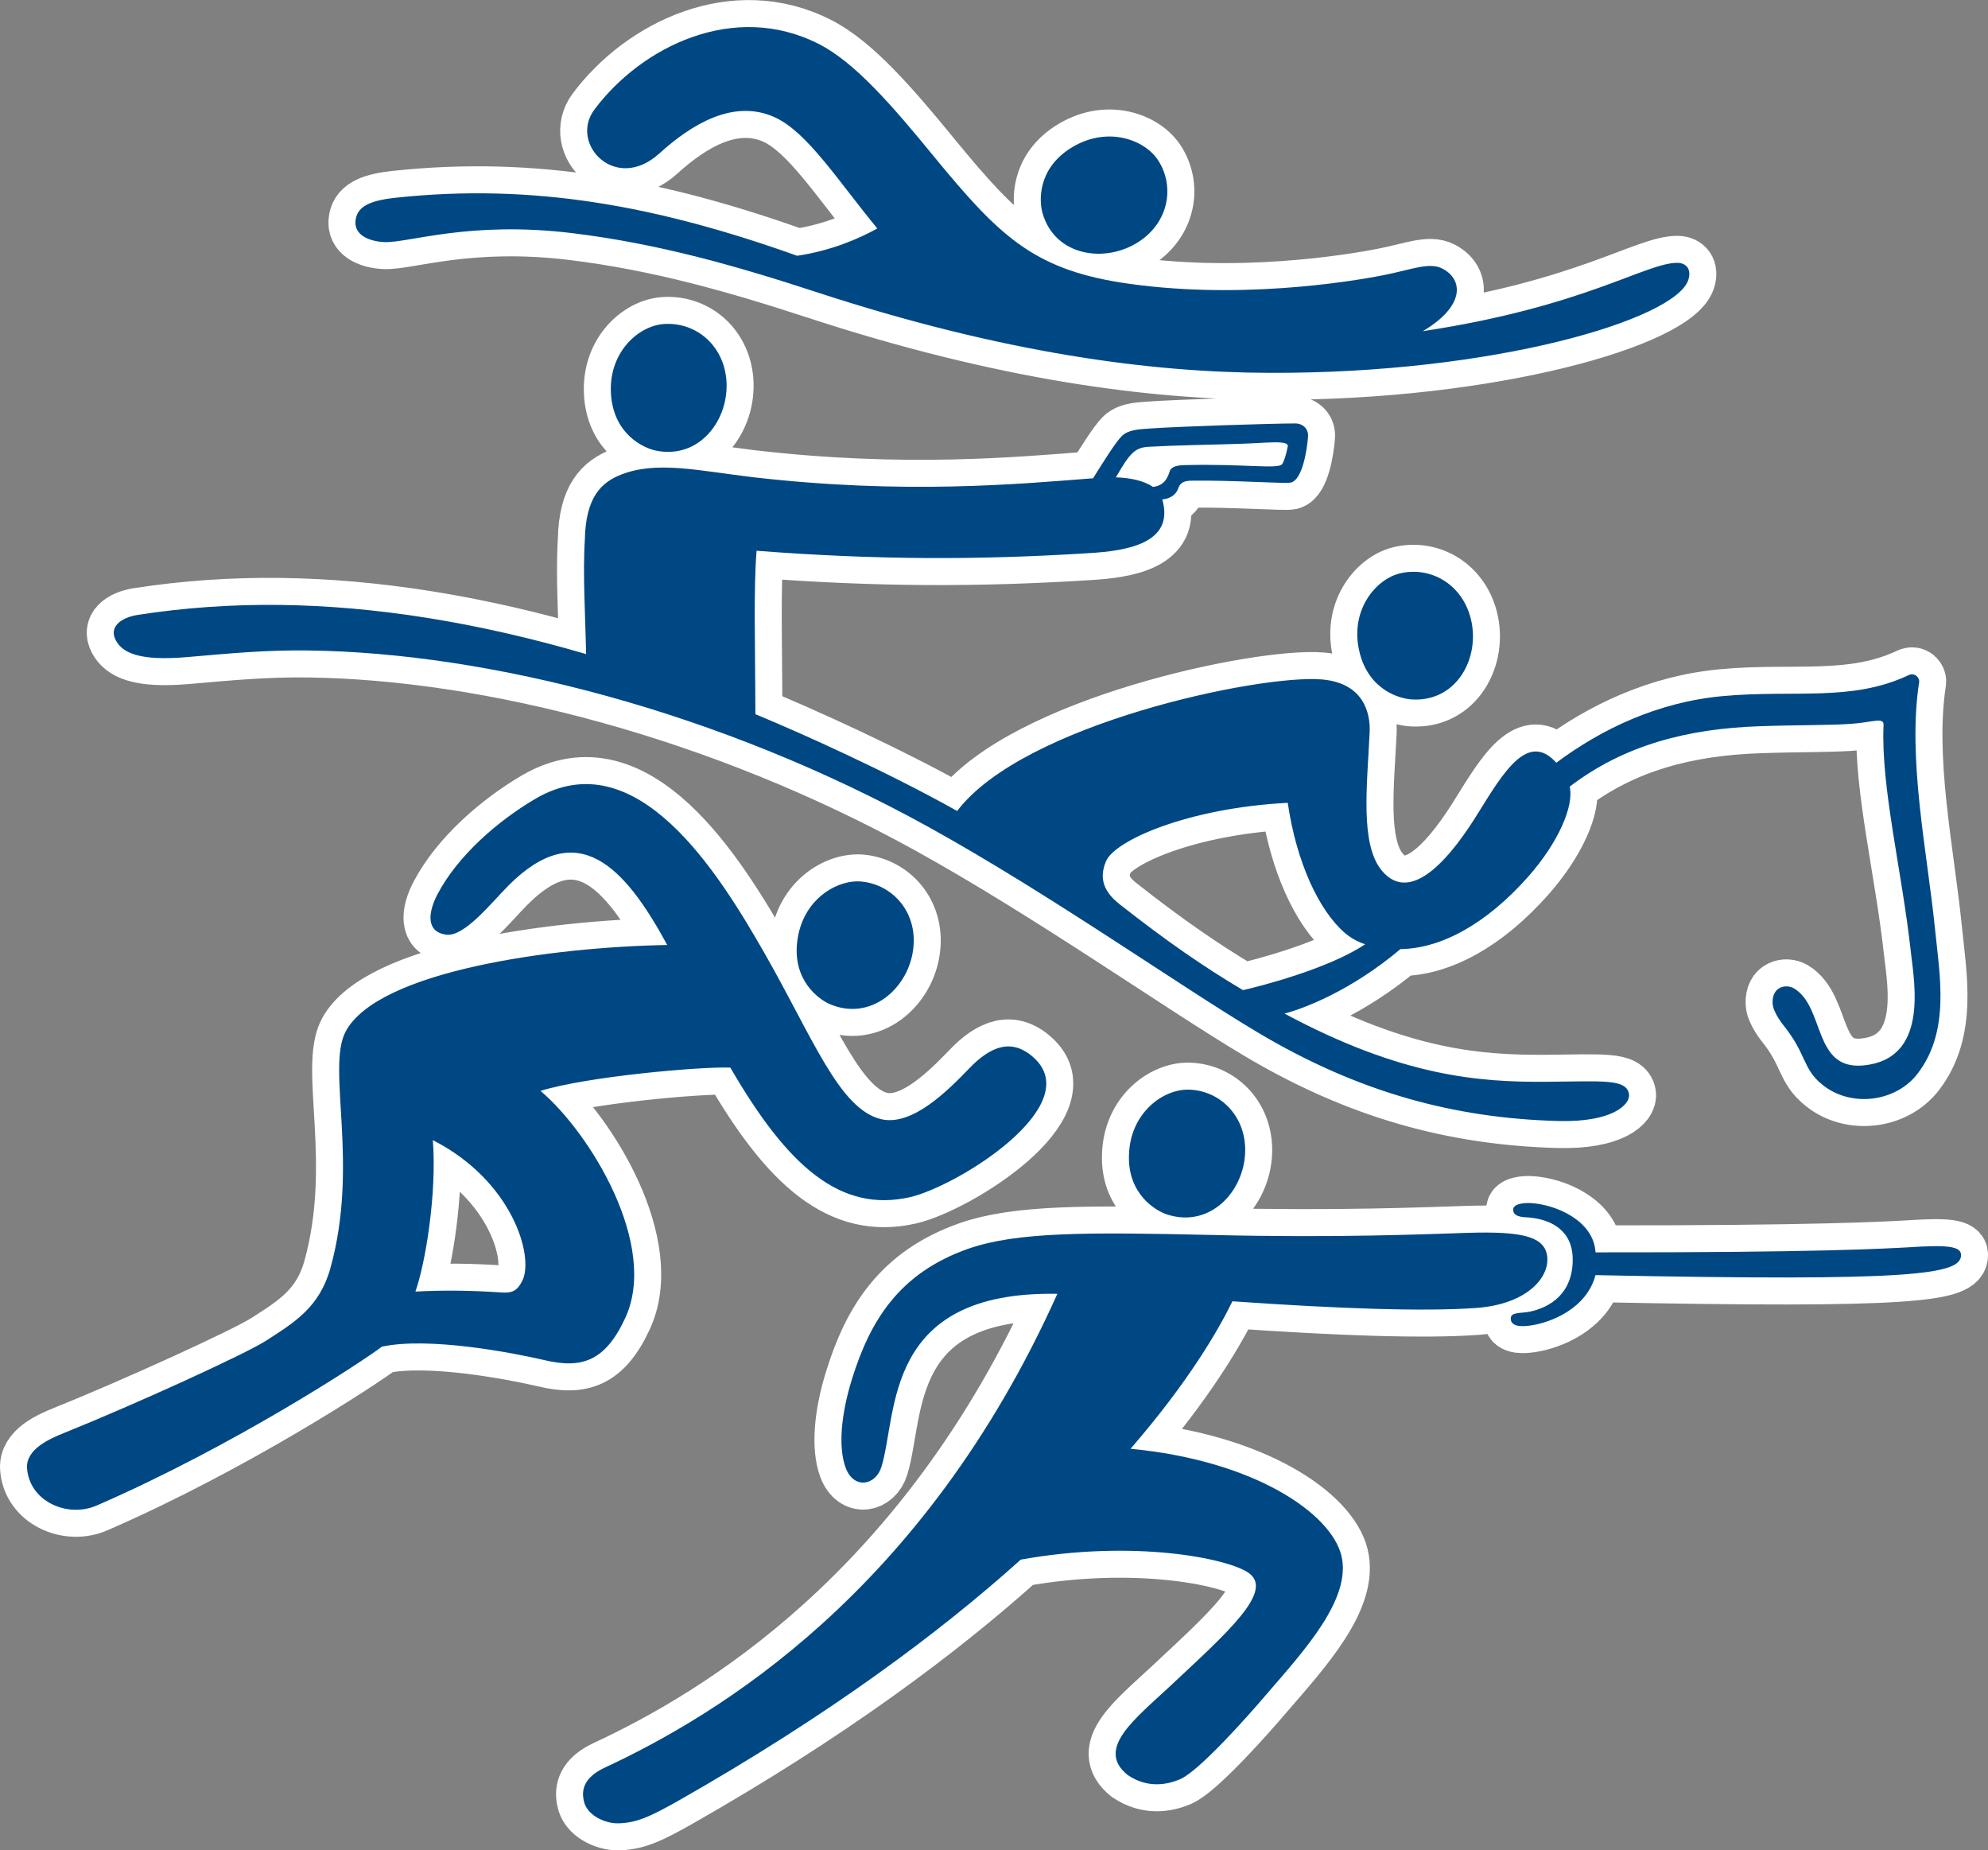
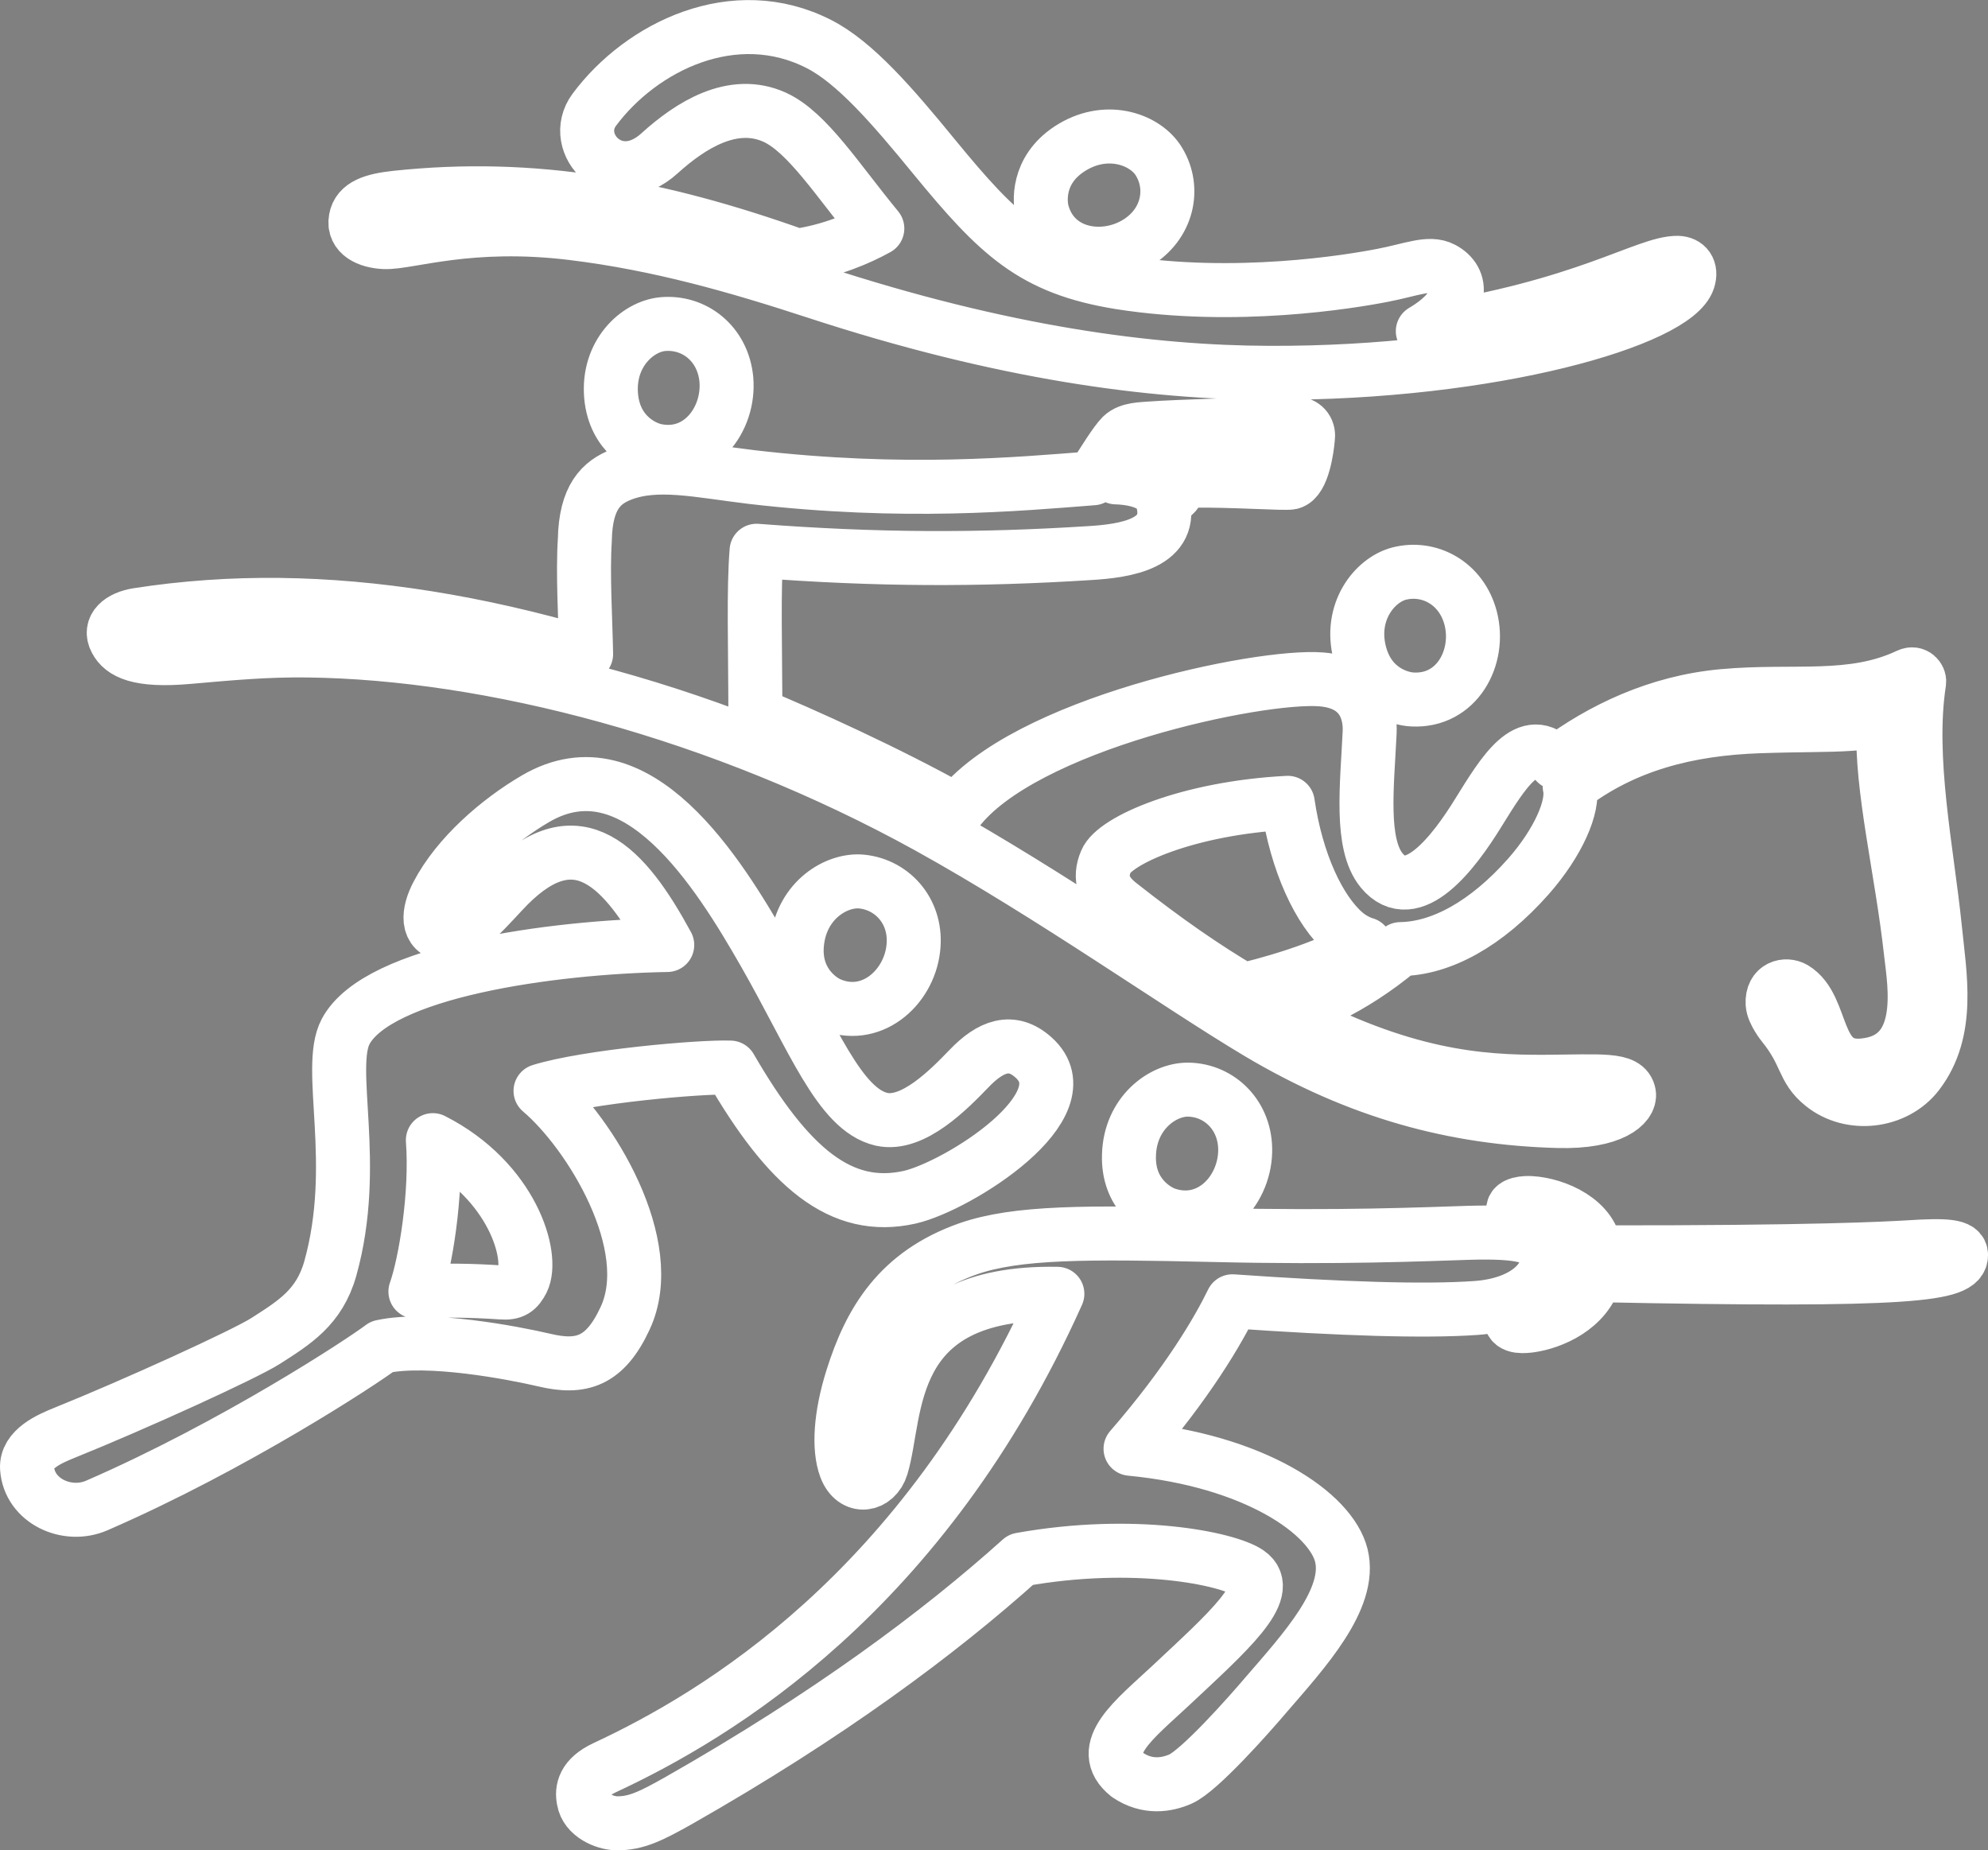
<svg xmlns="http://www.w3.org/2000/svg" version="1.1" x="0px" y="0px" width="47.865px" height="44.541px" viewBox="0 0 47.865 44.541" style="enable-background:new 0 0 47.865 44.541;" xml:space="preserve">
  <rect x="0" y="0" width="47.865" height="44.541" fill="#808080" stroke="none" />
  <style type="text/css">
	.st0{fill:none;stroke:#FFFFFF;stroke-width:1.3;stroke-linecap:round;stroke-linejoin:round;}
	.st1{fill:#004884;}
</style>
  <defs>
</defs>
  <g>
    <path class="st0" d="M15.95,7.803c0.756-0.072,1.459,0.462,1.539,1.336c0.08,0.96-0.648,1.931-1.707,1.706   c-0.285-0.062-0.982-0.378-1.068-1.309C14.624,8.517,15.342,7.864,15.95,7.803z M33.678,13.81c-0.586,0.159-1.193,0.92-0.94,1.909   c0.232,0.905,0.975,1.106,1.268,1.119c1.076,0.057,1.645-1.018,1.404-1.954C35.192,14.038,34.411,13.618,33.678,13.81z    M27.422,5.817c0.732-0.48,0.869-1.354,0.449-1.978c-0.346-0.502-1.262-0.817-2.123-0.253c-0.779,0.512-0.727,1.278-0.645,1.551   C25.405,6.173,26.616,6.346,27.422,5.817z M9.256,5.828c0.584,0.022,2.045-0.519,4.537-0.214c2.088,0.256,3.967,0.798,5.853,1.414   c4.51,1.477,8.074,1.94,10.92,1.947c5.406,0.022,9.777-1.284,10.084-2.239c0.08-0.253-0.047-0.403-0.256-0.409   c-0.762-0.009-2.23,1.055-6.137,1.645c1.02-0.603,0.975-1.244,0.475-1.504c-0.322-0.17-0.754,0.028-1.443,0.16   c-0.787,0.154-3.541,0.608-6.324,0.17c-2.102-0.34-2.924-1.137-4.475-3.026c-1.004-1.227-1.902-2.265-2.766-2.708   c-2.047-1.05-4.287,0.063-5.414,1.576c-0.611,0.818,0.51,2.019,1.572,1.048c0.744-0.673,1.764-1.321,2.77-0.866   c0.787,0.36,1.516,1.519,2.471,2.678c-0.451,0.249-1.111,0.535-1.93,0.657c-3.373-1.204-6.357-1.751-9.658-1.398   C8.981,4.819,8.622,4.936,8.565,5.274C8.497,5.643,8.866,5.81,9.256,5.828z M2.788,15.412c-0.168-0.311,0.109-0.544,0.529-0.61   c1.119-0.174,2.268-0.254,3.426-0.24c2.275,0.028,4.725,0.41,7.369,1.183c-0.016-0.852-0.084-1.937-0.031-2.746   c0.019-1.034,0.398-1.389,0.879-1.576c0.85-0.332,1.844-0.095,3.141,0.061c3.664,0.426,6.416,0.169,8.217,0.029   c0.246-0.394,0.543-0.869,0.693-1.018c0.174-0.169,0.49-0.163,0.695-0.181c0.555-0.043,2.924-0.121,3.477-0.121   c0.205,0,0.332,0.153,0.309,0.332c-0.02,0.272-0.127,1.025-0.412,1.091c-0.146,0.033-1.408-0.06-2.375-0.045   c-0.199,0-0.283,0.047-0.332,0.173c-0.039,0.119-0.141,0.253-0.389,0.278c0.307,1.063-0.871,1.241-1.764,1.293   c-2.637,0.167-5.096,0.167-8.004-0.057c-0.076,0.94-0.031,2.31-0.029,3.934c1.139,0.471,3.172,1.386,4.859,2.33   c1.584-2.095,7.283-3.289,8.771-3.167c1.041,0.084,1.18,0.846,1.16,1.272c-0.062,1.304-0.232,2.688,0.289,3.326   c0.734,0.888,1.742-0.435,2.332-1.396c0.6-0.965,1.191-1.96,1.873-1.196c1.082-0.806,2.436-1.462,4.016-1.605   c1.707-0.156,3.098,0.143,4.459-0.501c0.168-0.079,0.275,0.074,0.262,0.159c-0.287,1.845,0.189,4.069,0.379,5.929   c0.113,1.13,0.377,2.471-0.42,3.506c-0.533,0.689-1.608,0.812-2.285,0.266c-0.49-0.391-0.373-0.728-0.947-1.441   c0,0-0.244-0.298-0.256-0.516c-0.021-0.414,0.324-0.477,0.516-0.365c0.75,0.45,0.451,1.973,1.674,1.854   c1.555-0.151,1.23-1.938,1.141-2.71c-0.215-1.966-0.725-3.984-0.66-5.474c0.018-0.215-0.258-0.072-0.791-0.038   c-0.586,0.039-1.203,0.023-2.195,0.057c-1.734,0.059-3.26,0.452-4.57,1.454c0.107,0.468-0.275,1.344-0.992,2.159   c-1.023,1.158-2.113,1.739-3.084,1.752c-1.205,1.016-2.352,1.439-2.791,1.552c2.828,1.518,4.691,1.651,6.271,1.642   c1.373-0.009,1.959-0.081,2.023,0.294c0.041,0.244-0.387,0.687-1.711,0.65c-2.494-0.068-4.803-0.688-7.221-2.128   c-1.935-1.154-4.98-3.315-7.935-4.951c-5.018-2.77-10.561-4.194-14.947-4.248c-1.017-0.012-1.867,0.07-2.881,0.158   C3.317,15.923,2.938,15.698,2.788,15.412z M26.96,21.769c1.111,0.875,2.029,1.51,2.967,2.065c0.365-0.079,2.066-0.512,2.943-1.105   c0,0-0.246-0.062-0.49-0.271c-0.621-0.535-1.166-1.697-1.375-3.132c-2.402,0.123-4.172,0.907-4.377,1.409   C26.458,21.141,26.571,21.465,26.96,21.769z M26.868,11.491c0.344,0.01,0.674,0.08,0.889,0.229   c0.322-0.027,0.379-0.305,0.414-0.396c0.06-0.114,0.223-0.124,0.365-0.128c1.41-0.035,2.248,0.105,2.334-0.024   c0.049-0.061,0.105-0.27,0.135-0.422c0.037-0.167-0.512-0.083-1.199-0.065c-0.682,0.023-1.522,0.034-2.152,0.07   C27.337,10.776,27.208,10.89,26.868,11.491z M19.194,22.671c-0.109,0.926,0.51,1.377,0.771,1.494   c0.988,0.437,1.91-0.366,2.023-1.324c0.107-0.867-0.479-1.539-1.234-1.619C20.155,21.159,19.311,21.656,19.194,22.671z    M37.241,30.181c-0.1-0.425-0.639-0.539-1.863-0.505c-1.053,0.033-3.147,0.126-6.16,0.053c-3.061-0.07-4.734-0.076-5.908,0.332   c-1.668,0.589-2.359,1.736-2.793,3.124c-0.279,0.889-0.332,1.675-0.156,2.147c0.197,0.528,0.725,0.43,0.863-0.027   c0.393-1.291,0.041-4.236,4.234-4.16c-3.227,7.187-8.188,10.145-10.902,11.408c-0.5,0.236-0.555,0.533-0.502,0.783   c0.059,0.352,0.494,0.55,0.795,0.555c0.469,0.004,0.826-0.172,1.506-0.556c3.582-2.037,6.252-4.02,8.223-5.792   c2.738-0.491,4.984-0.027,5.479,0.316c0.639,0.438-0.514,1.445-1.877,2.723c-0.85,0.796-1.815,1.517-1.027,2.148   c0.477,0.322,0.943,0.236,1.264,0.098c0.453-0.194,1.635-1.523,2.078-2.045c0.9-1.043,2.057-2.297,1.801-3.338   c-0.25-1.012-2.078-2.284-5.076-2.57c1.393-1.606,2.115-2.857,2.453-3.55c2.609,0.182,4.617,0.249,5.863,0.161   C36.805,31.397,37.358,30.703,37.241,30.181z M45.938,30.026c-0.498,0.028-2.203,0.128-7.523,0.121   c-0.041-0.766-0.961-1.151-1.551-1.186c-0.121-0.009-0.494,0-0.424,0.21c0.043,0.135,0.273,0.129,0.381,0.137   c0.527,0.05,1.047,0.31,1.045,1.015c0,0.813-0.541,1.146-1.029,1.251c-0.219,0.045-0.459,0.004-0.463,0.161   c-0.004,0.24,0.361,0.188,0.481,0.172c0.484-0.07,1.344-0.403,1.56-1.212c7.699,0.158,8.801-0.017,8.801-0.484   C47.215,29.999,46.891,29.963,45.938,30.026z M13.104,32.74c-0.752-0.175-2.781-0.566-3.908-0.323   c-0.482,0.366-3.561,2.387-6.865,3.823c-0.715,0.312-1.627-0.107-1.68-0.899c-0.027-0.454,0.529-0.701,0.9-0.85   c1.693-0.682,4.332-1.885,4.844-2.211c0.688-0.441,1.293-0.807,1.557-1.742c0.707-2.526-0.098-4.821,0.369-5.705   c0.773-1.458,4.967-2.038,7.744-2.085c-1.023-1.885-2.152-3.106-3.822-1.432c-0.428,0.432-1.064,1.24-1.5,1.183   c-0.492-0.064-0.438-0.537-0.211-0.97c0.488-0.934,1.469-1.78,2.361-2.302c2.436-1.425,4.42,1.808,5.51,3.711   c1.17,2.045,1.803,3.769,2.82,4.005c0.756,0.171,1.625-0.72,2.105-1.217c0.523-0.547,1.033-0.74,1.555-0.272   c1.289,1.151-1.812,3.094-2.973,3.364c-1.668,0.378-2.939-0.724-4.326-3.119c-0.727-0.027-3.463,0.216-4.57,0.561   c1.193,1.01,2.856,3.721,2.037,5.473C14.567,32.78,13.993,32.952,13.104,32.74z M10.422,27.446c0.098,1.294-0.18,2.968-0.42,3.645   c0.67-0.036,1.359-0.028,2.062,0.021c0.299,0.025,0.4-0.067,0.512-0.281C12.866,30.252,12.34,28.423,10.422,27.446z M27.182,27.81   c-0.029,0.933,0.635,1.328,0.902,1.42c1.033,0.347,1.869-0.532,1.896-1.501c0.023-0.868-0.613-1.488-1.371-1.499   C27.999,26.222,27.208,26.791,27.182,27.81z" />
-     <path class="st1" d="M15.95,7.803c0.756-0.072,1.459,0.462,1.539,1.336c0.08,0.96-0.648,1.931-1.707,1.706   c-0.285-0.062-0.982-0.378-1.068-1.309C14.624,8.517,15.342,7.864,15.95,7.803z M33.678,13.81c-0.586,0.159-1.193,0.92-0.94,1.909   c0.232,0.905,0.975,1.106,1.268,1.119c1.076,0.057,1.645-1.018,1.404-1.954C35.192,14.038,34.411,13.618,33.678,13.81z    M27.422,5.817c0.732-0.48,0.869-1.354,0.449-1.978c-0.346-0.502-1.262-0.817-2.123-0.253c-0.779,0.512-0.727,1.278-0.645,1.551   C25.405,6.173,26.616,6.346,27.422,5.817z M9.256,5.828c0.584,0.022,2.045-0.519,4.537-0.214c2.088,0.256,3.967,0.798,5.853,1.414   c4.51,1.477,8.074,1.94,10.92,1.947c5.406,0.022,9.777-1.284,10.084-2.239c0.08-0.253-0.047-0.403-0.256-0.409   c-0.762-0.009-2.23,1.055-6.137,1.645c1.02-0.603,0.975-1.244,0.475-1.504c-0.322-0.17-0.754,0.028-1.443,0.16   c-0.787,0.154-3.541,0.608-6.324,0.17c-2.102-0.34-2.924-1.137-4.475-3.026c-1.004-1.227-1.902-2.265-2.766-2.708   c-2.047-1.05-4.287,0.063-5.414,1.576c-0.611,0.818,0.51,2.019,1.572,1.048c0.744-0.673,1.764-1.321,2.77-0.866   c0.787,0.36,1.516,1.519,2.471,2.678c-0.451,0.249-1.111,0.535-1.93,0.657c-3.373-1.204-6.357-1.751-9.658-1.398   C8.981,4.819,8.622,4.936,8.565,5.274C8.497,5.643,8.866,5.81,9.256,5.828z M2.788,15.412c-0.168-0.311,0.109-0.544,0.529-0.61   c1.119-0.174,2.268-0.254,3.426-0.24c2.275,0.028,4.725,0.41,7.369,1.183c-0.016-0.852-0.084-1.937-0.031-2.746   c0.019-1.034,0.398-1.389,0.879-1.576c0.85-0.332,1.844-0.095,3.141,0.061c3.664,0.426,6.416,0.169,8.217,0.029   c0.246-0.394,0.543-0.869,0.693-1.018c0.174-0.169,0.49-0.163,0.695-0.181c0.555-0.043,2.924-0.121,3.477-0.121   c0.205,0,0.332,0.153,0.309,0.332c-0.02,0.272-0.127,1.025-0.412,1.091c-0.146,0.033-1.408-0.06-2.375-0.045   c-0.199,0-0.283,0.047-0.332,0.173c-0.039,0.119-0.141,0.253-0.389,0.278c0.307,1.063-0.871,1.241-1.764,1.293   c-2.637,0.167-5.096,0.167-8.004-0.057c-0.076,0.94-0.031,2.31-0.029,3.934c1.139,0.471,3.172,1.386,4.859,2.33   c1.584-2.095,7.283-3.289,8.771-3.167c1.041,0.084,1.18,0.846,1.16,1.272c-0.062,1.304-0.232,2.688,0.289,3.326   c0.734,0.888,1.742-0.435,2.332-1.396c0.6-0.965,1.191-1.96,1.873-1.196c1.082-0.806,2.436-1.462,4.016-1.605   c1.707-0.156,3.098,0.143,4.459-0.501c0.168-0.079,0.275,0.074,0.262,0.159c-0.287,1.845,0.189,4.069,0.379,5.929   c0.113,1.13,0.377,2.471-0.42,3.506c-0.533,0.689-1.608,0.812-2.285,0.266c-0.49-0.391-0.373-0.728-0.947-1.441   c0,0-0.244-0.298-0.256-0.516c-0.021-0.414,0.324-0.477,0.516-0.365c0.75,0.45,0.451,1.973,1.674,1.854   c1.555-0.151,1.23-1.938,1.141-2.71c-0.215-1.966-0.725-3.984-0.66-5.474c0.018-0.215-0.258-0.072-0.791-0.038   c-0.586,0.039-1.203,0.023-2.195,0.057c-1.734,0.059-3.26,0.452-4.57,1.454c0.107,0.468-0.275,1.344-0.992,2.159   c-1.023,1.158-2.113,1.739-3.084,1.752c-1.205,1.016-2.352,1.439-2.791,1.552c2.828,1.518,4.691,1.651,6.271,1.642   c1.373-0.009,1.959-0.081,2.023,0.294c0.041,0.244-0.387,0.687-1.711,0.65c-2.494-0.068-4.803-0.688-7.221-2.128   c-1.935-1.154-4.98-3.315-7.935-4.951c-5.018-2.77-10.561-4.194-14.947-4.248c-1.017-0.012-1.867,0.07-2.881,0.158   C3.317,15.923,2.938,15.698,2.788,15.412z M26.96,21.769c1.111,0.875,2.029,1.51,2.967,2.065c0.365-0.079,2.066-0.512,2.943-1.105   c0,0-0.246-0.062-0.49-0.271c-0.621-0.535-1.166-1.697-1.375-3.132c-2.402,0.123-4.172,0.907-4.377,1.409   C26.458,21.141,26.571,21.465,26.96,21.769z M26.868,11.491c0.344,0.01,0.674,0.08,0.889,0.229   c0.322-0.027,0.379-0.305,0.414-0.396c0.06-0.114,0.223-0.124,0.365-0.128c1.41-0.035,2.248,0.105,2.334-0.024   c0.049-0.061,0.105-0.27,0.135-0.422c0.037-0.167-0.512-0.083-1.199-0.065c-0.682,0.023-1.522,0.034-2.152,0.07   C27.337,10.776,27.208,10.89,26.868,11.491z M19.194,22.671c-0.109,0.926,0.51,1.377,0.771,1.494   c0.988,0.437,1.91-0.366,2.023-1.324c0.107-0.867-0.479-1.539-1.234-1.619C20.155,21.159,19.311,21.656,19.194,22.671z    M37.241,30.181c-0.1-0.425-0.639-0.539-1.863-0.505c-1.053,0.033-3.147,0.126-6.16,0.053c-3.061-0.07-4.734-0.076-5.908,0.332   c-1.668,0.589-2.359,1.736-2.793,3.124c-0.279,0.889-0.332,1.675-0.156,2.147c0.197,0.528,0.725,0.43,0.863-0.027   c0.393-1.291,0.041-4.236,4.234-4.16c-3.227,7.187-8.188,10.145-10.902,11.408c-0.5,0.236-0.555,0.533-0.502,0.783   c0.059,0.352,0.494,0.55,0.795,0.555c0.469,0.004,0.826-0.172,1.506-0.556c3.582-2.037,6.252-4.02,8.223-5.792   c2.738-0.491,4.984-0.027,5.479,0.316c0.639,0.438-0.514,1.445-1.877,2.723c-0.85,0.796-1.815,1.517-1.027,2.148   c0.477,0.322,0.943,0.236,1.264,0.098c0.453-0.194,1.635-1.523,2.078-2.045c0.9-1.043,2.057-2.297,1.801-3.338   c-0.25-1.012-2.078-2.284-5.076-2.57c1.393-1.606,2.115-2.857,2.453-3.55c2.609,0.182,4.617,0.249,5.863,0.161   C36.805,31.397,37.358,30.703,37.241,30.181z M45.938,30.026c-0.498,0.028-2.203,0.128-7.523,0.121   c-0.041-0.766-0.961-1.151-1.551-1.186c-0.121-0.009-0.494,0-0.424,0.21c0.043,0.135,0.273,0.129,0.381,0.137   c0.527,0.05,1.047,0.31,1.045,1.015c0,0.813-0.541,1.146-1.029,1.251c-0.219,0.045-0.459,0.004-0.463,0.161   c-0.004,0.24,0.361,0.188,0.481,0.172c0.484-0.07,1.344-0.403,1.56-1.212c7.699,0.158,8.801-0.017,8.801-0.484   C47.215,29.999,46.891,29.963,45.938,30.026z M13.104,32.74c-0.752-0.175-2.781-0.566-3.908-0.323   c-0.482,0.366-3.561,2.387-6.865,3.823c-0.715,0.312-1.627-0.107-1.68-0.899c-0.027-0.454,0.529-0.701,0.9-0.85   c1.693-0.682,4.332-1.885,4.844-2.211c0.688-0.441,1.293-0.807,1.557-1.742c0.707-2.526-0.098-4.821,0.369-5.705   c0.773-1.458,4.967-2.038,7.744-2.085c-1.023-1.885-2.152-3.106-3.822-1.432c-0.428,0.432-1.064,1.24-1.5,1.183   c-0.492-0.064-0.438-0.537-0.211-0.97c0.488-0.934,1.469-1.78,2.361-2.302c2.436-1.425,4.42,1.808,5.51,3.711   c1.17,2.045,1.803,3.769,2.82,4.005c0.756,0.171,1.625-0.72,2.105-1.217c0.523-0.547,1.033-0.74,1.555-0.272   c1.289,1.151-1.812,3.094-2.973,3.364c-1.668,0.378-2.939-0.724-4.326-3.119c-0.727-0.027-3.463,0.216-4.57,0.561   c1.193,1.01,2.856,3.721,2.037,5.473C14.567,32.78,13.993,32.952,13.104,32.74z M10.422,27.446c0.098,1.294-0.18,2.968-0.42,3.645   c0.67-0.036,1.359-0.028,2.062,0.021c0.299,0.025,0.4-0.067,0.512-0.281C12.866,30.252,12.34,28.423,10.422,27.446z M27.182,27.81   c-0.029,0.933,0.635,1.328,0.902,1.42c1.033,0.347,1.869-0.532,1.896-1.501c0.023-0.868-0.613-1.488-1.371-1.499   C27.999,26.222,27.208,26.791,27.182,27.81z" />
  </g>
</svg>